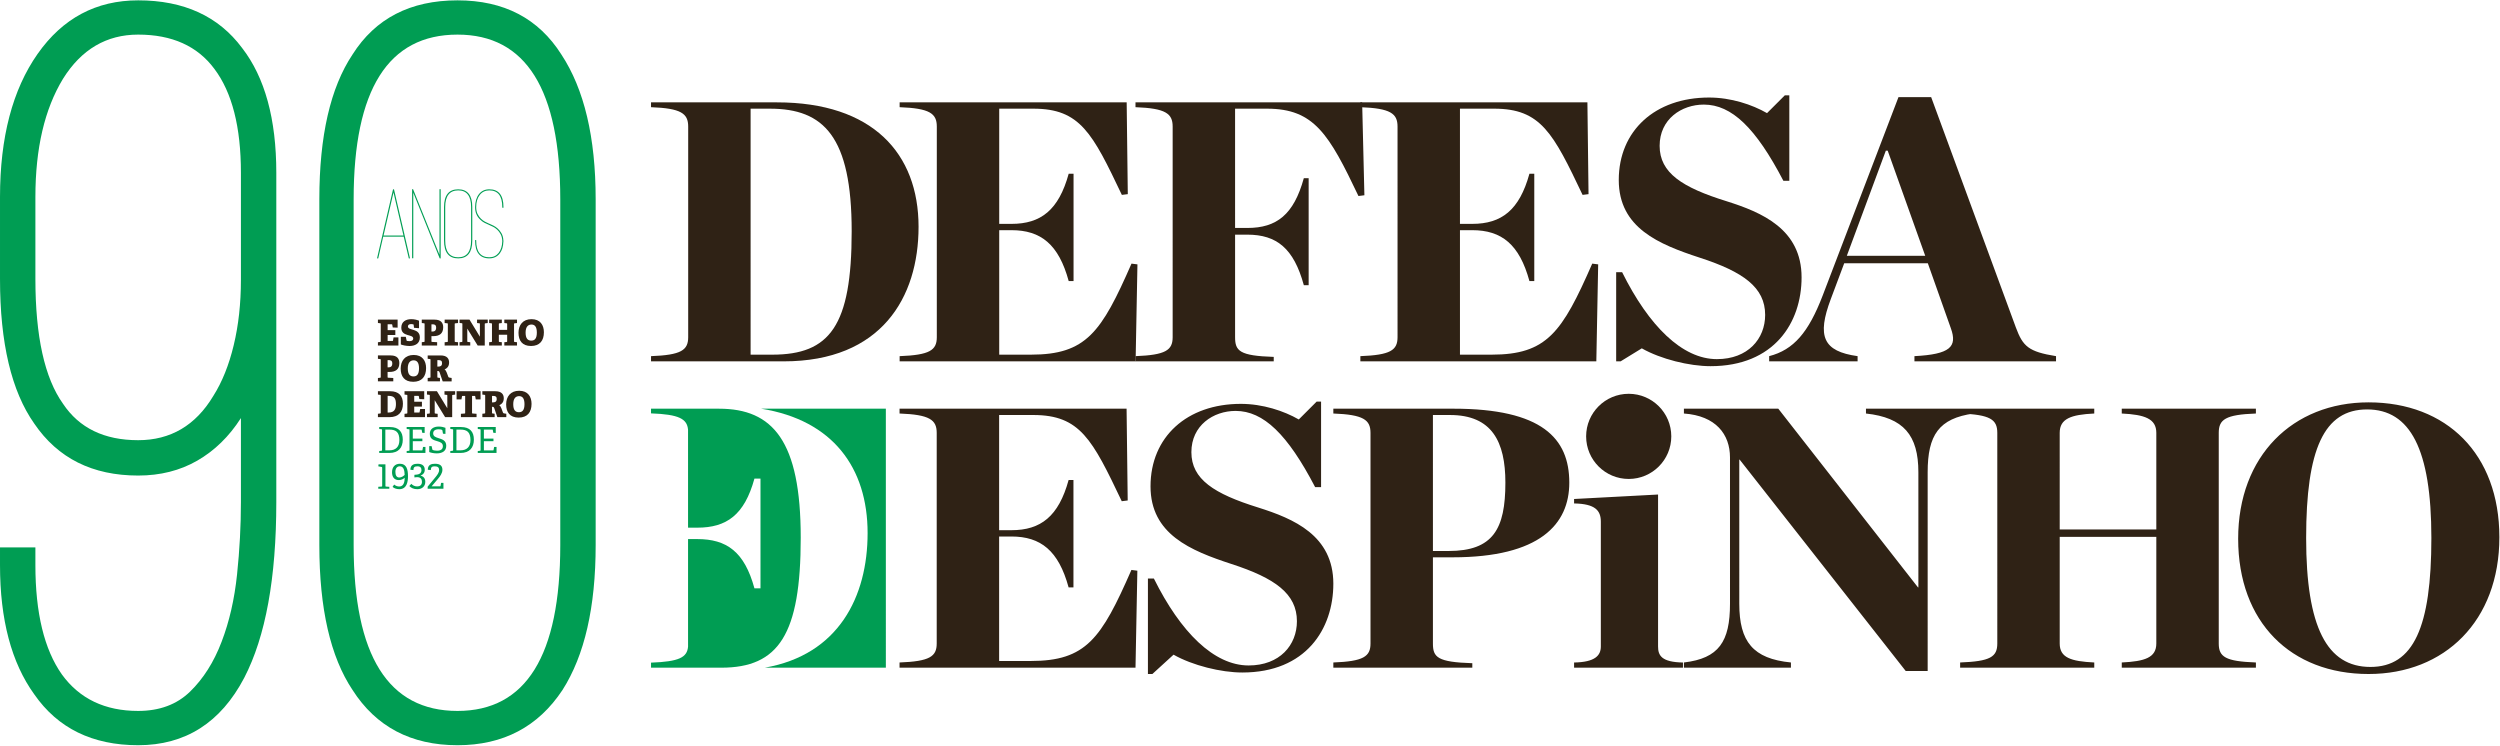
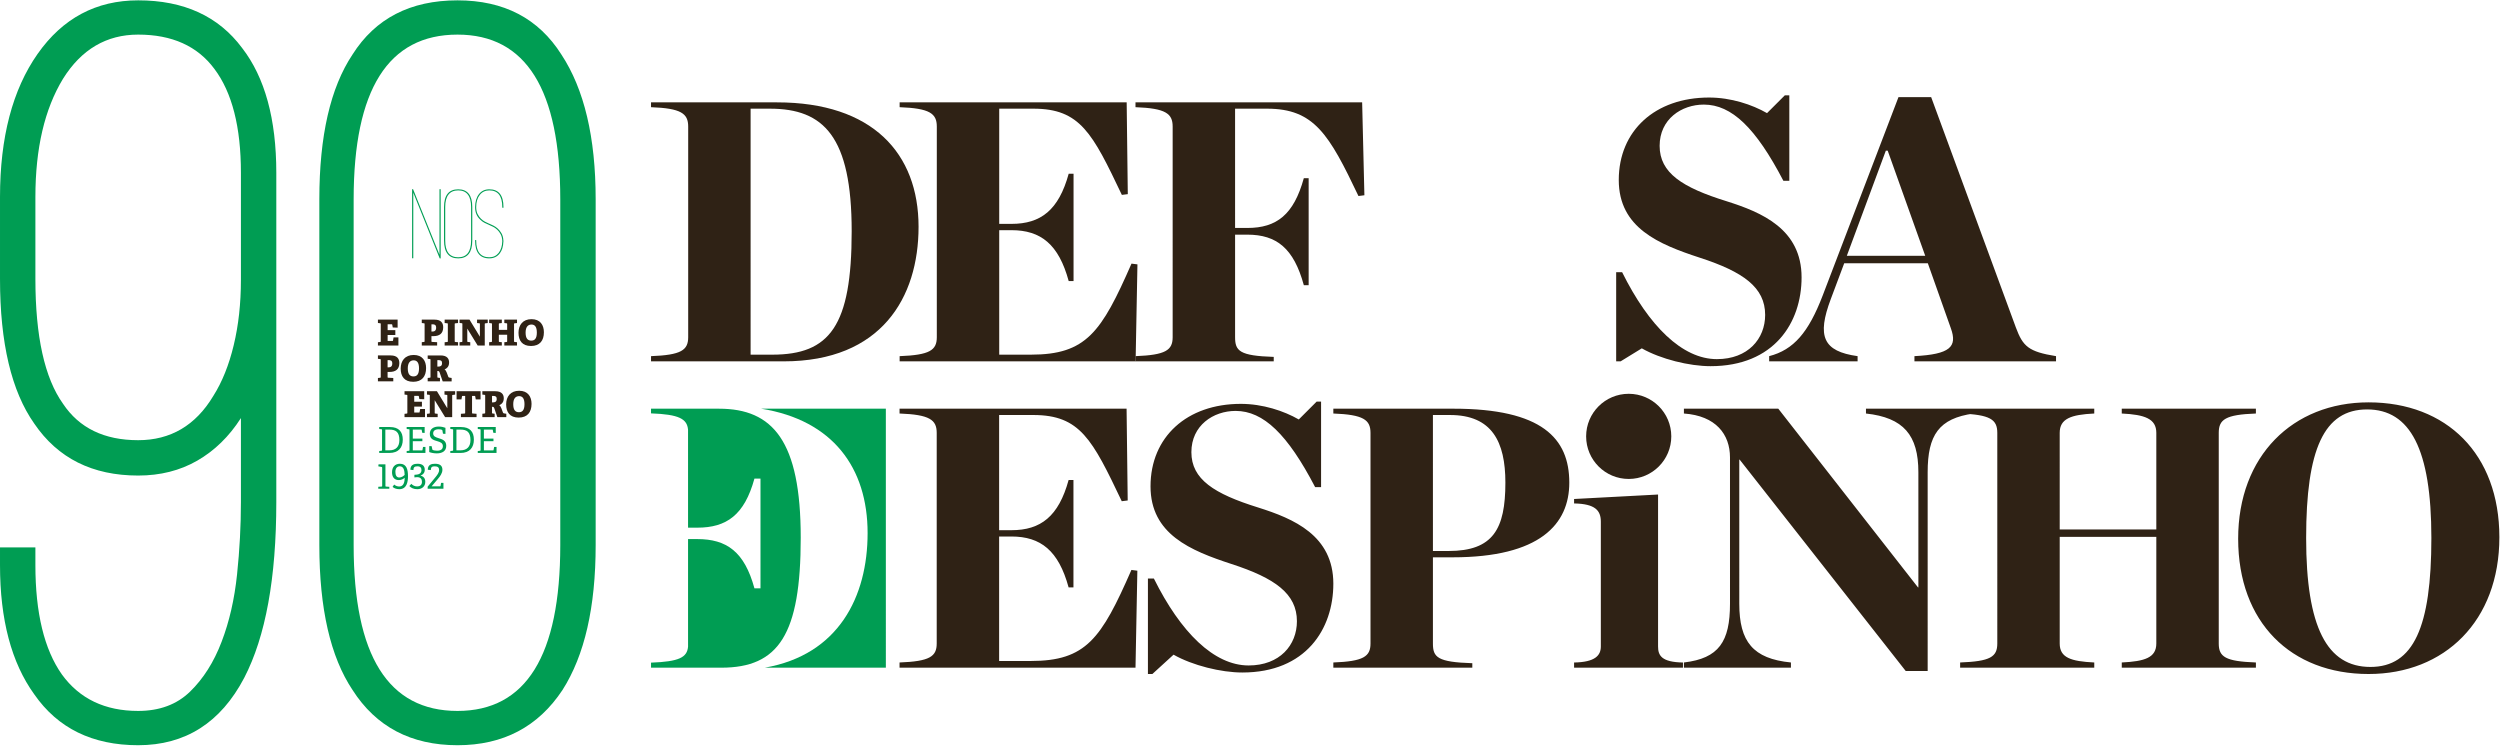
<svg xmlns="http://www.w3.org/2000/svg" width="600px" height="179px" viewBox="0 0 2466 735" version="1.1" xml:space="preserve" style="fill-rule:evenodd;clip-rule:evenodd;stroke-linejoin:round;stroke-miterlimit:2;">
  <path d="M766.42,100.624l-124.256,0l0,4.763c29.694,1.103 36.666,6.234 36.666,19.068l-0,207.81c-0,12.831 -6.972,17.59 -36.66,18.7l0,5.128l130.847,-0c96.397,-0 133.05,-63.041 133.05,-132.688c0,-72.565 -45.444,-122.781 -139.647,-122.781m-4.756,248.872l-21.266,-0l-0.003,-242.647l19.06,0c53.15,0 80.637,27.503 80.637,120.959c0.006,93.472 -21.622,121.688 -78.428,121.688" style="fill:#2f2215;fill-rule:nonzero;" />
  <path d="M1988.48,322.742l-83.569,-227.25l-32.259,-0l-74.772,195.721c-13.925,36.291 -28.575,53.525 -52.778,59.747l-0,5.132l87.231,-0l-0,-5.132c-34.075,-4.762 -40.316,-19.431 -26.385,-56.453l13.194,-35.184l82.472,-0l22.719,64.156c6.606,18.322 -0.735,25.647 -35.922,27.481l-0,5.132l139.659,-0l0,-5.132c-27.131,-4.403 -32.622,-9.537 -39.59,-28.218m-166.772,-70.747l38.484,-103.722l1.838,-0l37.025,103.722l-77.347,-0Z" style="fill:#2f2215;fill-rule:nonzero;" />
  <path d="M1594.19,268.126l5.862,-0c26.385,53.156 59.375,85.775 93.463,85.775c30.784,-0 47.64,-20.159 47.64,-43.616c0,-27.131 -21.622,-42.531 -64.503,-56.45c-40.319,-13.19 -79.894,-29.328 -79.9,-76.612c0,-48.738 35.919,-81.363 89.06,-81.363c21.621,0 42.512,6.96 57.181,15.388l17.59,-17.591l4.404,0l-0,84.313l-5.863,-0c-27.128,-52.05 -50.959,-75.15 -78.447,-75.15c-21.978,-0 -43.615,14.297 -43.615,40.693c-0,26.754 22.365,41.054 65.981,54.616c34.822,10.981 74.034,27.484 74.034,75.134c0,44.704 -27.112,87.588 -89.803,87.588c-20.887,-0 -49.106,-6.95 -67.803,-17.591l-20.897,12.835l-4.384,-0l-0,-87.969Z" style="fill:#2f2215;fill-rule:nonzero;" />
  <path d="M887.401,350.963c29.697,-1.106 36.669,-5.866 36.669,-18.7l-0.003,-207.81c-0,-12.834 -6.972,-17.962 -36.666,-19.068l-0.003,-4.763l223.956,0l1.103,90.538l-5.859,0.731c-28.969,-60.841 -41.056,-85.044 -87.238,-85.044l-33.728,0l0.003,113.638l12.103,-0c28.944,-0 46.541,-13.566 56.435,-49.485l4.778,0l-0,105.932l-4.778,-0c-9.894,-36.291 -27.491,-50.229 -56.435,-50.229l-12.103,0l0,122.797l31.163,0c54.612,0 69.634,-21.993 99.315,-89.806l5.863,0.738l-1.816,95.662l-232.759,0l-0,-5.131Z" style="fill:#2f2215;fill-rule:nonzero;" />
-   <path d="M1341.87,350.961c29.7,-1.106 36.666,-5.865 36.666,-18.7l-0.006,-207.809c-0,-12.831 -6.966,-17.963 -36.66,-19.069l-0.003,-4.759l223.956,-0l1.107,90.534l-5.869,0.731c-28.963,-60.837 -41.053,-85.043 -87.234,-85.043l-33.725,-0l0.006,113.637l12.1,0c28.944,0 46.54,-13.566 56.434,-49.484l4.778,-0l0,105.934l-4.778,0c-9.894,-36.294 -27.49,-50.231 -56.434,-50.231l-12.1,-0l-0,122.797l31.153,-0c54.612,-0 69.641,-21.994 99.322,-89.807l5.862,0.738l-1.822,95.662l-232.753,0l0,-5.131Z" style="fill:#2f2215;fill-rule:nonzero;" />
  <path d="M1120.05,350.961c29.697,-1.106 36.663,-5.865 36.663,-18.7l-0.003,-207.809c-0,-12.831 -6.969,-17.963 -36.66,-19.069l0,-4.759l223.572,-0l2.216,91.637l-5.866,0.735c-28.962,-60.854 -43.622,-86.15 -90.172,-86.15l-31.522,-0l0.007,117.662l12.103,0c28.944,0 45.803,-13.187 55.703,-49.109l4.759,-0l0,105.559l-4.759,0c-9.9,-36.287 -26.759,-49.853 -55.703,-49.853l-12.103,0l-0,101.156c-0,13.569 4.397,18.344 38.122,19.431l-0,4.4l-136.357,0l0,-5.131Z" style="fill:#2f2215;fill-rule:nonzero;" />
  <path d="M709.195,402.791c53.15,-0 80.638,31.766 80.644,127.169c-0,95.422 -21.628,128.3 -78.435,128.3l-69.234,-0l0,-4.978c27.688,-1 35.578,-5.119 36.525,-15.75l0,-106.129l9.05,0c28.944,0 46.541,12.31 56.434,48.585l5.966,-0l-0.003,-108.228l-5.963,-0c-9.893,35.922 -27.49,48.39 -56.434,48.39l-9.05,0l-0.006,-96.647c-0.941,-10.675 -8.831,-15.103 -36.522,-16.096l-0,-4.616l67.028,-0Z" style="fill:#009d53;fill-rule:nonzero;" />
  <path d="M750.818,402.791c70.681,11.294 104.991,58.359 104.991,122.675c-0,62.709 -28.588,120.112 -101.475,132.794l119.478,-0l-0.006,-255.469l-122.988,-0Z" style="fill:#009d53;fill-rule:nonzero;" />
  <path d="M1606.56,472.096c23.193,0 42,-18.806 42,-42c-0,-23.197 -18.807,-42.003 -42,-42.003c-23.204,0 -42,18.806 -42,42.003c-0,23.194 18.796,42 42,42" style="fill:#2f2215;fill-rule:nonzero;" />
  <path d="M1552.68,653.158c20.897,-0.359 26.384,-7.031 26.384,-15.815l0,-123.128c0,-10.997 -5.49,-17.597 -26.384,-17.966l-0,-4.387l82.834,-4.404l0,149.885c0,8.784 3.297,15.456 24.563,15.815l-0,5.094l-107.397,0l-0,-5.094Zm845.625,-122.818c-0,-87.61 -20.894,-126.822 -63.403,-126.822c-42.532,-0 -60.122,39.212 -60.122,126.822c-0,87.968 20.531,127.187 63.419,127.187c42.515,0 60.106,-39.219 60.106,-127.187m-190.585,0.737c-0.006,-81.747 53.869,-134.531 128.638,-134.531c76.972,-0 129.022,50.962 129.022,133.062c-0,82.463 -53.888,134.885 -129.016,134.885c-76.612,-0 -128.644,-50.956 -128.644,-133.416m-274.253,122.044c29.694,-1.103 36.666,-5.488 36.666,-18.7l-0.003,-207.819c-0,-13.19 -6.972,-17.953 -36.663,-19.056l0,-4.759l132.313,-0l-0,4.759c-23.088,1.103 -34.088,5.134 -34.088,19.056l0.007,95.31l95.293,-0l0,-95.31c0,-13.922 -11.359,-17.953 -34.087,-19.056l-0,-4.759l132.315,-0l0,4.759c-30.05,1.103 -36.643,5.866 -36.643,19.056l-0,207.819c-0,13.212 6.6,17.597 36.65,18.7l-0,5.131l-132.316,0l0,-5.131c22.725,-1.103 34.081,-4.756 34.081,-18.7l0,-105.178l-95.293,-0l-0,105.178c-0,13.944 11,17.597 34.084,18.7l-0,5.131l-132.316,0l0,-5.131Zm-217.481,-200.119l-0.362,0l0.006,142.21c-0,37.393 13.544,54.237 50.937,57.909l0,5.131l-105.559,0l-0,-5.131c34.456,-4.028 45.459,-20.516 45.459,-57.909l-0.006,-144.404c0,-22.725 -13.937,-41.05 -45.453,-43.262l-0,-4.759l93.1,-0l137.809,176.29l0.375,0l-0.006,-113.615c0,-36.65 -14.672,-53.888 -51.694,-57.916l0,-4.759l106.294,-0l0,4.759c-34.444,4.775 -45.441,21.266 -45.441,57.916l0.007,196.096l-21.625,0l-163.841,-208.556Zm-287.156,90.156c43.978,0 56.081,-21.621 56.081,-67.434c0,-40.319 -13.212,-66.703 -54.619,-66.703l-16.865,-0l0.006,134.137l15.397,0Zm-113.628,109.963c29.697,-1.103 36.662,-5.866 36.662,-18.694l-0.006,-207.825c-0,-12.819 -6.966,-17.953 -36.656,-19.056l-0,-4.759l118.39,-0c87.597,-0 114.36,29.321 114.36,72.937c-0,41.053 -28.96,73.675 -115.091,73.675l-19.428,0l-0,85.028c-0,13.566 4.4,18.338 38.859,19.428l0,4.397l-137.09,0l-0,-5.131Zm-182.891,-82.831l5.866,-0c26.384,53.156 59.378,85.775 93.459,85.775c30.788,-0 47.647,-20.163 47.647,-43.616c-0,-27.131 -21.622,-42.534 -64.513,-56.456c-40.315,-13.191 -79.884,-29.325 -79.89,-76.597c-0,-48.747 35.915,-81.372 89.056,-81.372c21.619,0 42.513,6.956 57.184,15.388l17.588,-17.591l4.406,-0l0,84.309l-5.869,0c-27.125,-52.047 -50.956,-75.15 -78.443,-75.15c-21.982,0 -43.622,14.3 -43.622,40.697c-0,26.753 22.375,41.047 65.987,54.613c34.816,10.984 74.035,27.484 74.035,75.134c-0,44.722 -27.116,87.591 -89.8,87.591c-20.891,-0 -49.11,-6.95 -67.813,-17.591l-20.887,19.069l-4.391,-0l0,-94.203Zm-245,82.831c29.694,-1.103 36.663,-5.866 36.663,-18.694l-0,-207.825c-0,-12.819 -6.972,-17.953 -36.663,-19.056l0,-4.759l223.95,-0l1.103,90.537l-5.865,0.731c-28.963,-60.843 -41.054,-85.034 -87.238,-85.034l-33.719,-0l0,113.622l12.103,-0c28.947,-0 46.541,-13.56 56.435,-49.485l4.772,0l-0,105.919l-4.772,0c-9.894,-36.275 -27.488,-50.212 -56.435,-50.212l-12.103,-0l0,122.797l31.157,-0c54.618,-0 69.646,-21.997 99.325,-89.807l5.865,0.738l-1.825,95.659l-232.753,0.006l0,-5.137Z" style="fill:#2f2215;fill-rule:nonzero;" />
  <path d="M136.272,0c-41.431,0 -74.494,17.631 -99.216,52.866c-24.722,35.265 -37.056,82.315 -37.056,141.193l0,80.657c0,63.215 11.25,110.812 33.825,142.812c23.225,34.15 57.378,51.209 102.447,51.209c21.812,0 41.237,-4.887 58.3,-14.696c17.062,-9.832 31.434,-23.797 43.062,-41.994l0,82.881c0,23.231 -1.253,47.028 -3.806,71.369c-2.553,24.375 -7.606,46.515 -15.269,66.481c-7.631,20.022 -18.009,36.372 -31.05,49.06c-13.093,12.75 -30.212,19.078 -51.237,19.078c-32.709,-0 -57.788,-11.96 -75.225,-35.972c-17.416,-24.669 -26.138,-60.666 -26.138,-107.91l0,-17.44l-34.909,-0l0,17.44c0,53.791 11.25,96.313 33.825,127.547c23.225,33.447 57.378,50.156 102.447,50.156c46.481,0 81.394,-22.168 104.644,-66.509c21.081,-40.672 31.625,-98.481 31.625,-173.3l-0,-324.862c-0,-53.035 -11.272,-94.107 -33.797,-123.175c-23.281,-31.241 -57.428,-46.891 -102.472,-46.891m101.362,275.8c0,23.281 -2.368,44.716 -7.093,64.331c-4.697,19.619 -11.413,36.325 -20.16,50.128c-17.437,29.066 -42.162,43.6 -74.109,43.6c-33.441,0 -58.166,-11.981 -74.144,-35.968c-18.144,-25.428 -27.219,-66.503 -27.219,-123.175l0,-80.657c0,-48.012 9.075,-86.831 27.219,-116.659c18.153,-29.047 42.9,-43.606 74.144,-43.606c33.415,-0 58.462,11.275 75.2,33.825c17.469,23.231 26.162,57.378 26.162,102.447l0,105.734Z" style="fill:#009d53;fill-rule:nonzero;" />
  <path d="M451.294,0c-46.537,0 -81.037,17.825 -103.562,53.412c-21.819,32.707 -32.738,80.307 -32.738,142.813l0,341.197c0,62.512 10.919,110.106 32.738,142.815c23.253,36.322 57.756,54.5 103.562,54.5c45.044,0 79.575,-18.178 103.563,-54.5c21.787,-34.15 32.706,-81.771 32.706,-142.815l-0,-341.197c-0,-61.044 -11.297,-108.641 -33.822,-142.813c-22.55,-35.587 -56.672,-53.412 -102.447,-53.412m101.363,537.422c-0,108.994 -33.8,163.494 -101.363,163.494c-68.356,-0 -102.453,-54.5 -102.453,-163.494l-0,-341.197c-0,-108.284 34.097,-162.431 102.453,-162.431c67.563,-0 101.363,54.147 101.363,162.431l-0,341.197Z" style="fill:#009d53;fill-rule:nonzero;" />
-   <path d="M387.694,186.392l-15.703,67.719l-0.091,0.397l1.194,-0l4.9,-21.372l20.234,-0l4.944,21.122l0.06,0.25l1.187,-0l-15.791,-68.116l-0.934,0Zm-9.344,45.572l9.807,-42.45l9.812,42.45l-19.619,0Z" style="fill:#009d53;fill-rule:nonzero;" />
  <path d="M433.507,250.946l-25.966,-64.456l-0.081,-0.2l-0.962,-0l-0,68.115l1.168,0l0,-64.653l25.966,64.56l0.084,0.2l0.963,-0l-0,-68.222l-1.172,-0l-0,64.656Z" style="fill:#009d53;fill-rule:nonzero;" />
  <path d="M451.978,186.391c-9.278,-0 -13.985,5.862 -13.985,17.428l0,33.159c0,11.635 4.707,17.535 13.985,17.535c9.212,-0 13.878,-5.9 13.878,-17.535l-0,-33.159c-0,-11.566 -4.666,-17.428 -13.878,-17.428m-0,67.053c-4.188,-0 -7.4,-1.363 -9.544,-4.044c-2.172,-2.778 -3.272,-6.953 -3.272,-12.422l0,-33.159c0,-5.463 1.1,-9.603 3.266,-12.313c2.153,-2.684 5.369,-4.047 9.55,-4.047c4.181,0 7.356,1.363 9.444,4.047c2.168,2.71 3.262,6.85 3.262,12.313l0,33.159c0,5.466 -1.094,9.641 -3.262,12.422c-2.085,2.681 -5.263,4.044 -9.444,4.044" style="fill:#009d53;fill-rule:nonzero;" />
  <path d="M496.617,204.561l0,-0.634c0,-11.635 -4.706,-17.535 -13.984,-17.535c-4.256,0 -7.672,1.588 -10.166,4.716c-2.465,3.1 -3.753,7.337 -3.822,12.606l0,0.525c0,4.863 1.685,8.909 4.997,12.009c1.338,1.338 2.75,2.391 4.203,3.141c1.419,0.725 2.669,1.306 3.713,1.722l1.572,0.734c0.834,0.347 1.95,0.872 3.322,1.553c1.359,0.688 2.715,1.65 4.04,2.869c1.316,1.216 2.472,2.766 3.425,4.606c0.944,1.822 1.46,4.088 1.528,6.725c-0.134,4.838 -1.356,8.738 -3.625,11.588c-2.259,2.825 -5.35,4.259 -9.187,4.259c-4.256,0 -7.506,-1.362 -9.653,-4.053c-2.172,-2.709 -3.272,-6.85 -3.272,-12.309l-0,-0.635l-1.063,0l0,0.635c0,5.822 1.185,10.212 3.51,13.031c2.281,2.916 5.803,4.4 10.478,4.4c4.465,0 7.99,-1.731 10.484,-5.141c2.113,-2.884 3.253,-6.628 3.394,-11.14l0.022,-0.372c0.053,-0.109 0.084,-0.238 0.084,-0.356l0,-0.325l-0.106,-0l-0,-0.428c-0.141,-2.685 -0.75,-4.994 -1.809,-6.866c-1.057,-1.863 -2.291,-3.438 -3.669,-4.672c-1.372,-1.225 -2.778,-2.209 -4.188,-2.916c-1.431,-0.712 -2.534,-1.225 -3.353,-1.575l-1.469,-0.625c-1.018,-0.409 -2.256,-1 -3.668,-1.759c-1.391,-0.744 -2.735,-1.741 -3.994,-2.972c-1.256,-1.222 -2.363,-2.769 -3.275,-4.606c-0.913,-1.828 -1.378,-4.125 -1.378,-6.834c-0,-4.975 1.194,-9.01 3.534,-12.004c2.325,-2.965 5.488,-4.462 9.391,-4.462c4.187,-0 7.397,1.359 9.547,4.044c2.165,2.784 3.265,6.962 3.265,12.422l0,0.634l1.172,-0Z" style="fill:#009d53;fill-rule:nonzero;" />
  <path d="M372.783,340.515l0,-3.288l2.222,-0.243c0.497,-0.075 0.569,-0.178 0.569,-0.71l-0,-17.065c-0,-0.528 -0.072,-0.672 -0.569,-0.703l-2.222,-0.25l0,-3.319l19.431,-0l0,7.912l-4.806,-0.178l-0.494,-2.684c-0.071,-0.356 -0.212,-0.459 -0.6,-0.459l-3.959,-0l0,5.793l7.6,0l0,4.769l-7.6,0l0,5.869l4.738,-0c0.387,-0 0.493,-0.035 0.562,-0.391l0.566,-3.109l4.768,-0l0,8.056l-20.206,0Z" style="fill:#2f2215;fill-rule:nonzero;" />
-   <path d="M408.385,322.992l-0.353,-2.794c-0.072,-0.494 -0.178,-0.6 -0.494,-0.669c-0.709,-0.143 -1.306,-0.212 -2.053,-0.212c-2.047,-0 -3.106,0.956 -3.106,2.328c-0,4.491 11.765,1.381 11.765,10.884c0,5.969 -4.628,8.41 -10.246,8.41c-3.182,-0 -6.994,-0.813 -8.516,-1.519l-0,-7.525l4.912,-0l0.741,3.497c0.072,0.387 0.178,0.49 0.6,0.565c0.353,0.069 1.378,0.213 2.297,0.213c2.437,-0 3.675,-0.956 3.675,-2.581c-0,-4.7 -11.763,-1.307 -11.763,-10.741c0,-5.65 4.2,-8.375 9.819,-8.375c3.11,0 5.831,0.744 7.669,1.522l-0,7.419l-4.947,-0.422Z" style="fill:#2f2215;fill-rule:nonzero;" />
  <path d="M426.32,326.701c1.625,0 3.884,-0.356 3.884,-3.819c0,-3.212 -2.084,-3.318 -3.637,-3.318l-0.991,-0l0,7.137l0.744,0Zm-10.281,13.813l-0,-3.319l2.225,-0.247c0.494,-0.075 0.565,-0.178 0.565,-0.709l0,-16.991c0,-0.534 -0.071,-0.675 -0.565,-0.709l-2.225,-0.247l-0,-3.356l12.612,-0c6.535,-0 8.516,3.459 8.516,7.525c-0,6.181 -3.709,8.762 -9.681,8.762l-1.91,0l0,4.981c0,0.566 0.038,0.635 0.566,0.703l5.053,0.288l0,3.319l-15.156,-0Z" style="fill:#2f2215;fill-rule:nonzero;" />
  <path d="M438.602,340.515l-0,-3.288l2.578,-0.243c0.494,-0.038 0.566,-0.178 0.566,-0.71l-0,-17.028c-0,-0.531 -0.072,-0.672 -0.566,-0.709l-2.578,-0.244l-0,-3.356l13.216,-0l-0,3.356l-2.722,0.281c-0.532,0.072 -0.566,0.141 -0.566,0.672l0,16.991c0,0.569 0.034,0.637 0.566,0.709l2.722,0.281l-0,3.288l-13.216,0Z" style="fill:#2f2215;fill-rule:nonzero;" />
  <path d="M471.207,340.515l-10.281,-16.712l-0,12.434c-0,0.569 0.034,0.637 0.565,0.709l2.366,0.281l-0,3.288l-10.563,-0l0,-3.288l2.225,-0.243c0.494,-0.075 0.566,-0.178 0.566,-0.71l0,-17.1c0,-0.528 -0.072,-0.668 -0.566,-0.706l-2.225,-0.247l0,-3.284l9.822,-0l10.247,16.812l0,-12.503c0,-0.531 -0.072,-0.672 -0.569,-0.709l-2.221,-0.244l-0,-3.356l10.528,-0l-0,3.356l-2.369,0.281c-0.528,0.072 -0.563,0.141 -0.563,0.672l0,21.269l-6.962,-0Z" style="fill:#2f2215;fill-rule:nonzero;" />
  <path d="M497.475,340.515l0,-3.288l2.225,-0.243c0.497,-0.075 0.566,-0.178 0.566,-0.71l-0,-6.465l-8.194,-0l-0,6.428c-0,0.569 0.034,0.637 0.562,0.709l2.366,0.281l0,3.288l-12.503,-0l-0,-3.288l2.222,-0.243c0.497,-0.075 0.569,-0.178 0.569,-0.71l-0,-17.028c-0,-0.531 -0.072,-0.672 -0.569,-0.709l-2.222,-0.244l-0,-3.356l12.503,-0l0,3.356l-2.366,0.281c-0.528,0.072 -0.562,0.141 -0.562,0.672l-0,5.76l8.194,-0l-0,-5.76c-0,-0.531 -0.069,-0.672 -0.566,-0.709l-2.225,-0.244l0,-3.356l12.506,-0l0,3.356l-2.365,0.281c-0.528,0.072 -0.566,0.141 -0.566,0.672l0,16.991c0,0.569 0.038,0.637 0.566,0.709l2.365,0.281l0,3.288l-12.506,-0Z" style="fill:#2f2215;fill-rule:nonzero;" />
  <path d="M529.541,327.725c0,-5.725 -2.012,-7.95 -5.3,-7.95c-3.39,0 -5.793,2.294 -5.793,7.985c-0,5.903 2.225,7.878 5.618,7.878c3.213,-0 5.475,-1.872 5.475,-7.913m-18.09,0.178c-0,-7.596 4.237,-13.428 12.825,-13.428c8.621,0 12.225,5.832 12.225,12.932c-0,8.265 -4.097,13.531 -12.719,13.531c-8.763,-0 -12.331,-5.438 -12.331,-13.035" style="fill:#2f2215;fill-rule:nonzero;" />
  <path d="M383.064,362.013c1.622,0 3.885,-0.353 3.885,-3.819c-0,-3.212 -2.085,-3.318 -3.638,-3.318l-0.99,-0l-0,7.137l0.743,0Zm-10.281,13.813l0,-3.319l2.222,-0.247c0.497,-0.075 0.569,-0.178 0.569,-0.709l-0,-16.991c-0,-0.531 -0.072,-0.675 -0.569,-0.709l-2.222,-0.247l0,-3.357l12.613,0c6.534,0 8.512,3.46 8.512,7.525c0,6.182 -3.709,8.763 -9.678,8.763l-1.909,0l-0,4.981c-0,0.566 0.034,0.638 0.565,0.707l5.053,0.284l0,3.319l-15.156,-0Z" style="fill:#2f2215;fill-rule:nonzero;" />
  <path d="M413.329,363.039c-0,-5.725 -2.013,-7.95 -5.297,-7.95c-3.394,-0 -5.797,2.293 -5.797,7.984c0,5.9 2.228,7.878 5.619,7.878c3.212,0 5.475,-1.872 5.475,-7.912m-18.091,0.178c0,-7.597 4.241,-13.431 12.828,-13.431c8.622,-0 12.225,5.834 12.225,12.931c0,8.265 -4.1,13.534 -12.722,13.534c-8.759,0 -12.331,-5.44 -12.331,-13.034" style="fill:#2f2215;fill-rule:nonzero;" />
  <path d="M432.077,361.27c2.016,-0 3.956,-0.356 3.956,-3.425c0,-2.191 -1.025,-2.969 -3.428,-2.969l-1.2,0l0,6.394l0.672,-0Zm4.594,14.556l-2.934,-8.553c-0.422,-1.269 -0.847,-1.659 -1.979,-1.659l-0.353,-0l0,5.868c0,0.566 0.035,0.635 0.566,0.704l2.016,0.284l-0,3.356l-12.122,0l-0,-3.356l2.225,-0.25c0.497,-0.034 0.565,-0.172 0.565,-0.703l0,-16.997c0,-0.528 -0.068,-0.634 -0.565,-0.703l-2.225,-0.247l-0,-3.322l12.79,0c6.36,0 8.338,3.288 8.338,6.922c-0,3.784 -1.8,5.622 -4.485,6.962c0.916,0.457 1.588,1.516 2.085,2.863l1.587,4.241c0.213,0.562 0.425,0.775 1.132,0.881l2.19,0.353l0,3.356l-8.831,0Z" style="fill:#2f2215;fill-rule:nonzero;" />
-   <path d="M383.275,406.583c5.9,-0 7.281,-3.607 7.281,-8.41c0,-5.656 -1.84,-8.019 -7.068,-8.019l-1.132,0l0,16.429l0.919,-0Zm-10.491,4.556l0,-3.353l2.222,-0.253c0.497,-0.035 0.569,-0.172 0.569,-0.704l0,-16.996c0,-0.529 -0.072,-0.635 -0.569,-0.704l-2.222,-0.246l0,-3.322l11.975,-0c8.869,-0 12.685,4.768 12.685,12.4c-0,7.843 -4.138,13.178 -13.288,13.178l-11.372,-0Z" style="fill:#2f2215;fill-rule:nonzero;" />
  <path d="M399.021,411.139l-0,-3.285l2.225,-0.247c0.493,-0.075 0.565,-0.178 0.565,-0.709l0,-17.065c0,-0.529 -0.072,-0.669 -0.565,-0.704l-2.225,-0.247l-0,-3.321l19.431,-0l-0,7.912l-4.803,-0.175l-0.497,-2.687c-0.072,-0.353 -0.213,-0.457 -0.6,-0.457l-3.956,0l-0,5.794l7.597,0l-0,4.769l-7.597,-0l-0,5.866l4.734,-0c0.388,-0 0.494,-0.035 0.563,-0.391l0.565,-3.106l4.772,-0l0,8.053l-20.209,-0Z" style="fill:#2f2215;fill-rule:nonzero;" />
  <path d="M439.072,411.139l-10.281,-16.71l-0,12.435c-0,0.565 0.034,0.634 0.565,0.709l2.366,0.281l-0,3.285l-10.563,-0l0,-3.285l2.225,-0.247c0.494,-0.075 0.566,-0.178 0.566,-0.709l0,-17.1c0,-0.528 -0.072,-0.669 -0.566,-0.703l-2.225,-0.247l0,-3.287l9.822,-0l10.247,16.815l0,-12.503c0,-0.534 -0.072,-0.675 -0.569,-0.709l-2.221,-0.247l-0,-3.356l10.528,-0l-0,3.356l-2.369,0.281c-0.528,0.072 -0.563,0.141 -0.563,0.675l0,21.266l-6.962,-0Z" style="fill:#2f2215;fill-rule:nonzero;" />
  <path d="M454.638,411.139l-0,-3.319l3.64,-0.247c0.494,-0.041 0.563,-0.178 0.563,-0.709l-0,-16.678l-2.544,-0c-0.388,-0 -0.491,0.037 -0.563,0.39l-0.568,3.075l-4.803,0l-0,-8.09l23.671,-0l0,8.09l-4.734,0l-0.566,-3.075c-0.068,-0.353 -0.175,-0.39 -0.562,-0.39l-2.547,-0l0,16.678c0,0.497 0.034,0.634 0.566,0.668l3.884,0.288l0,3.319l-15.437,-0Z" style="fill:#2f2215;fill-rule:nonzero;" />
  <path d="M485.999,396.582c2.015,0 3.956,-0.353 3.956,-3.425c0,-2.19 -1.025,-2.969 -3.428,-2.969l-1.2,0l-0,6.394l0.672,0Zm4.594,14.556l-2.935,-8.55c-0.422,-1.271 -0.847,-1.659 -1.978,-1.659l-0.353,0l-0,5.866c-0,0.565 0.034,0.634 0.566,0.706l2.012,0.284l0,3.353l-12.116,0l0,-3.353l2.222,-0.253c0.497,-0.031 0.569,-0.172 0.569,-0.703l0,-16.997c0,-0.528 -0.072,-0.634 -0.569,-0.703l-2.222,-0.247l0,-3.319l12.788,0c6.359,0 8.337,3.285 8.337,6.919c0,3.785 -1.8,5.622 -4.487,6.963c0.919,0.456 1.591,1.515 2.087,2.862l1.588,4.241c0.212,0.562 0.425,0.775 1.131,0.881l2.191,0.356l-0,3.353l-8.831,0Z" style="fill:#2f2215;fill-rule:nonzero;" />
  <path d="M517.357,398.351c0,-5.725 -2.012,-7.95 -5.297,-7.95c-3.393,-0 -5.797,2.293 -5.797,7.984c0,5.903 2.229,7.878 5.619,7.878c3.213,0 5.475,-1.872 5.475,-7.912m-18.09,0.178c-0,-7.597 4.24,-13.432 12.828,-13.432c8.622,0 12.225,5.835 12.225,12.932c-0,8.268 -4.1,13.534 -12.722,13.534c-8.76,0 -12.331,-5.437 -12.331,-13.034" style="fill:#2f2215;fill-rule:nonzero;" />
  <path d="M383.983,443.871c6.747,-0 9.963,-3.813 9.963,-10.138c-0,-7.878 -3.535,-10.315 -9.75,-10.315l-4.1,-0l-0,20.453l3.887,-0Zm-9.928,2.581l0,-1.906l2.225,-0.247c0.494,-0.075 0.566,-0.175 0.566,-0.71l-0,-19.818c-0,-0.532 -0.072,-0.675 -0.566,-0.71l-2.225,-0.247l0,-1.94l10.563,-0c8.868,-0 12.684,4.769 12.684,12.4c-0,7.844 -4.134,13.178 -13.284,13.178l-9.963,-0Z" style="fill:#009d53;fill-rule:nonzero;" />
  <path d="M401.138,446.452l0,-1.906l2.229,-0.247c0.49,-0.075 0.562,-0.178 0.562,-0.709l0,-19.819c0,-0.531 -0.072,-0.675 -0.562,-0.709l-2.229,-0.247l0,-1.941l17.738,0l-0,5.828l-2.403,-0.144l-0.494,-2.718c-0.072,-0.357 -0.212,-0.46 -0.6,-0.46l-8.197,0l0,8.903l9.435,0l-0,2.541l-9.435,0l0,9.119l8.972,-0c0.391,-0 0.494,-0.031 0.566,-0.388l0.565,-3.075l2.366,0l-0,5.972l-18.513,0Z" style="fill:#009d53;fill-rule:nonzero;" />
  <path d="M436.951,427.446l-0.528,-3.003c-0.106,-0.494 -0.213,-0.638 -0.391,-0.747c-0.494,-0.281 -1.515,-0.6 -3.356,-0.6c-3.638,-0 -5.406,1.591 -5.406,4.097c-0,2.937 2.547,3.784 5.372,4.669c3.534,1.093 7.528,2.259 7.528,7.562c-0,5.472 -4.313,7.45 -9.366,7.45c-3.216,0 -6.325,-0.809 -7.419,-1.337l0,-5.8l2.366,-0l0.672,3.109c0.106,0.462 0.212,0.6 0.706,0.778c0.531,0.178 1.909,0.6 3.959,0.6c3.6,0 5.757,-1.378 5.757,-4.447c-0,-3.112 -2.435,-4.031 -5.191,-4.844c-3.569,-1.059 -7.703,-1.978 -7.703,-7.315c-0,-5.05 3.956,-7.206 8.866,-7.206c2.968,-0 5.371,0.778 6.571,1.237l0,6.009l-2.437,-0.212Z" style="fill:#009d53;fill-rule:nonzero;" />
  <path d="M454.113,443.871c6.746,-0 9.962,-3.813 9.962,-10.138c0,-7.878 -3.534,-10.315 -9.75,-10.315l-4.1,-0l0,20.453l3.888,-0Zm-9.929,2.581l0,-1.906l2.225,-0.247c0.494,-0.075 0.566,-0.175 0.566,-0.71l0,-19.818c0,-0.532 -0.072,-0.675 -0.566,-0.71l-2.225,-0.247l0,-1.94l10.563,-0c8.869,-0 12.684,4.769 12.684,12.4c0,7.844 -4.134,13.178 -13.284,13.178l-9.963,-0Z" style="fill:#009d53;fill-rule:nonzero;" />
  <path d="M471.268,446.452l-0,-1.906l2.228,-0.247c0.494,-0.075 0.562,-0.178 0.562,-0.709l0,-19.819c0,-0.531 -0.068,-0.675 -0.562,-0.709l-2.228,-0.247l-0,-1.941l17.737,0l0,5.828l-2.403,-0.144l-0.494,-2.718c-0.068,-0.357 -0.212,-0.46 -0.603,-0.46l-8.193,0l-0,8.903l9.434,0l-0,2.541l-9.434,0l-0,9.119l8.971,-0c0.391,-0 0.497,-0.031 0.566,-0.388l0.566,-3.075l2.365,0l0,5.972l-18.512,0Z" style="fill:#009d53;fill-rule:nonzero;" />
  <path d="M421.833,481.766l-0,-2.085l6.962,-8.409c2.578,-3.11 4.344,-5.369 4.344,-8.019c-0,-2.331 -1.166,-3.606 -4.206,-3.606c-2.682,-0 -3.957,0.637 -3.957,3.675l-3.003,-0.316c0.038,-5.087 3.71,-5.903 7.138,-5.903c5.228,0 7.278,2.228 7.278,5.938c-0,3.356 -2.225,6.393 -4.416,8.971l-6.219,7.35l8.269,0c0.388,0 0.46,-0.071 0.528,-0.387l0.532,-3.003l2.331,-0l-0,5.794l-15.581,-0Zm-6.916,-12.894c3.037,0.74 4.594,2.825 4.594,6.04c-0,4.241 -2.935,7.279 -7.916,7.279c-3.319,-0 -6.041,-1.132 -7.806,-3.11l1.944,-2.156c1.481,1.556 3.318,2.544 5.862,2.544c2.369,-0 4.631,-1.272 4.631,-4.488c0,-2.719 -1.237,-4.662 -4.878,-4.662c-0.812,-0 -1.556,0.068 -2.578,0.247l-0,-2.544l2.191,-0.213c3.318,-0.315 4.768,-2.012 4.768,-4.45c0,-2.262 -1.093,-3.712 -3.815,-3.712c-2.685,-0 -4.097,0.603 -4.097,3.675l-3.003,-0.316c-0,-5.087 3.812,-5.903 7.172,-5.903c4.981,0 6.993,2.441 6.993,5.972c0,2.794 -1.587,4.769 -4.062,5.653l-0,0.144Zm-20.588,-9.26c-2.828,0 -4.312,2.229 -4.312,5.441c-0,3.288 1.062,5.619 3.819,5.619c2.225,-0 4.343,-1.519 5.296,-2.578c-0.103,-3.5 -0.528,-8.482 -4.803,-8.482m-5.512,18.019c1.447,1.272 3.215,1.91 5.053,1.91c4.7,-0 5.262,-5.229 5.334,-8.657c-1.272,1.166 -3.215,2.332 -5.793,2.332c-4.629,-0 -6.713,-3.25 -6.713,-7.738c0,-4.981 2.825,-8.375 7.806,-8.375c6.572,0 7.95,5.725 7.95,12.331c0,5.478 -1.165,12.757 -8.55,12.757c-2.403,-0 -5.015,-0.707 -6.678,-2.263l1.591,-2.297Zm-15.681,4.135l-0,-1.944l3.287,-0.21c0.494,-0.071 0.566,-0.178 0.566,-0.709l-0,-17.878c-0,-0.528 -0.144,-0.634 -0.494,-0.741l-3.322,-0.637l0.213,-1.975l6.818,-0l0,21.231c0,0.566 0.035,0.638 0.563,0.709l3.253,0.247l0,1.907l-10.884,-0Z" style="fill:#009d53;fill-rule:nonzero;" />
</svg>